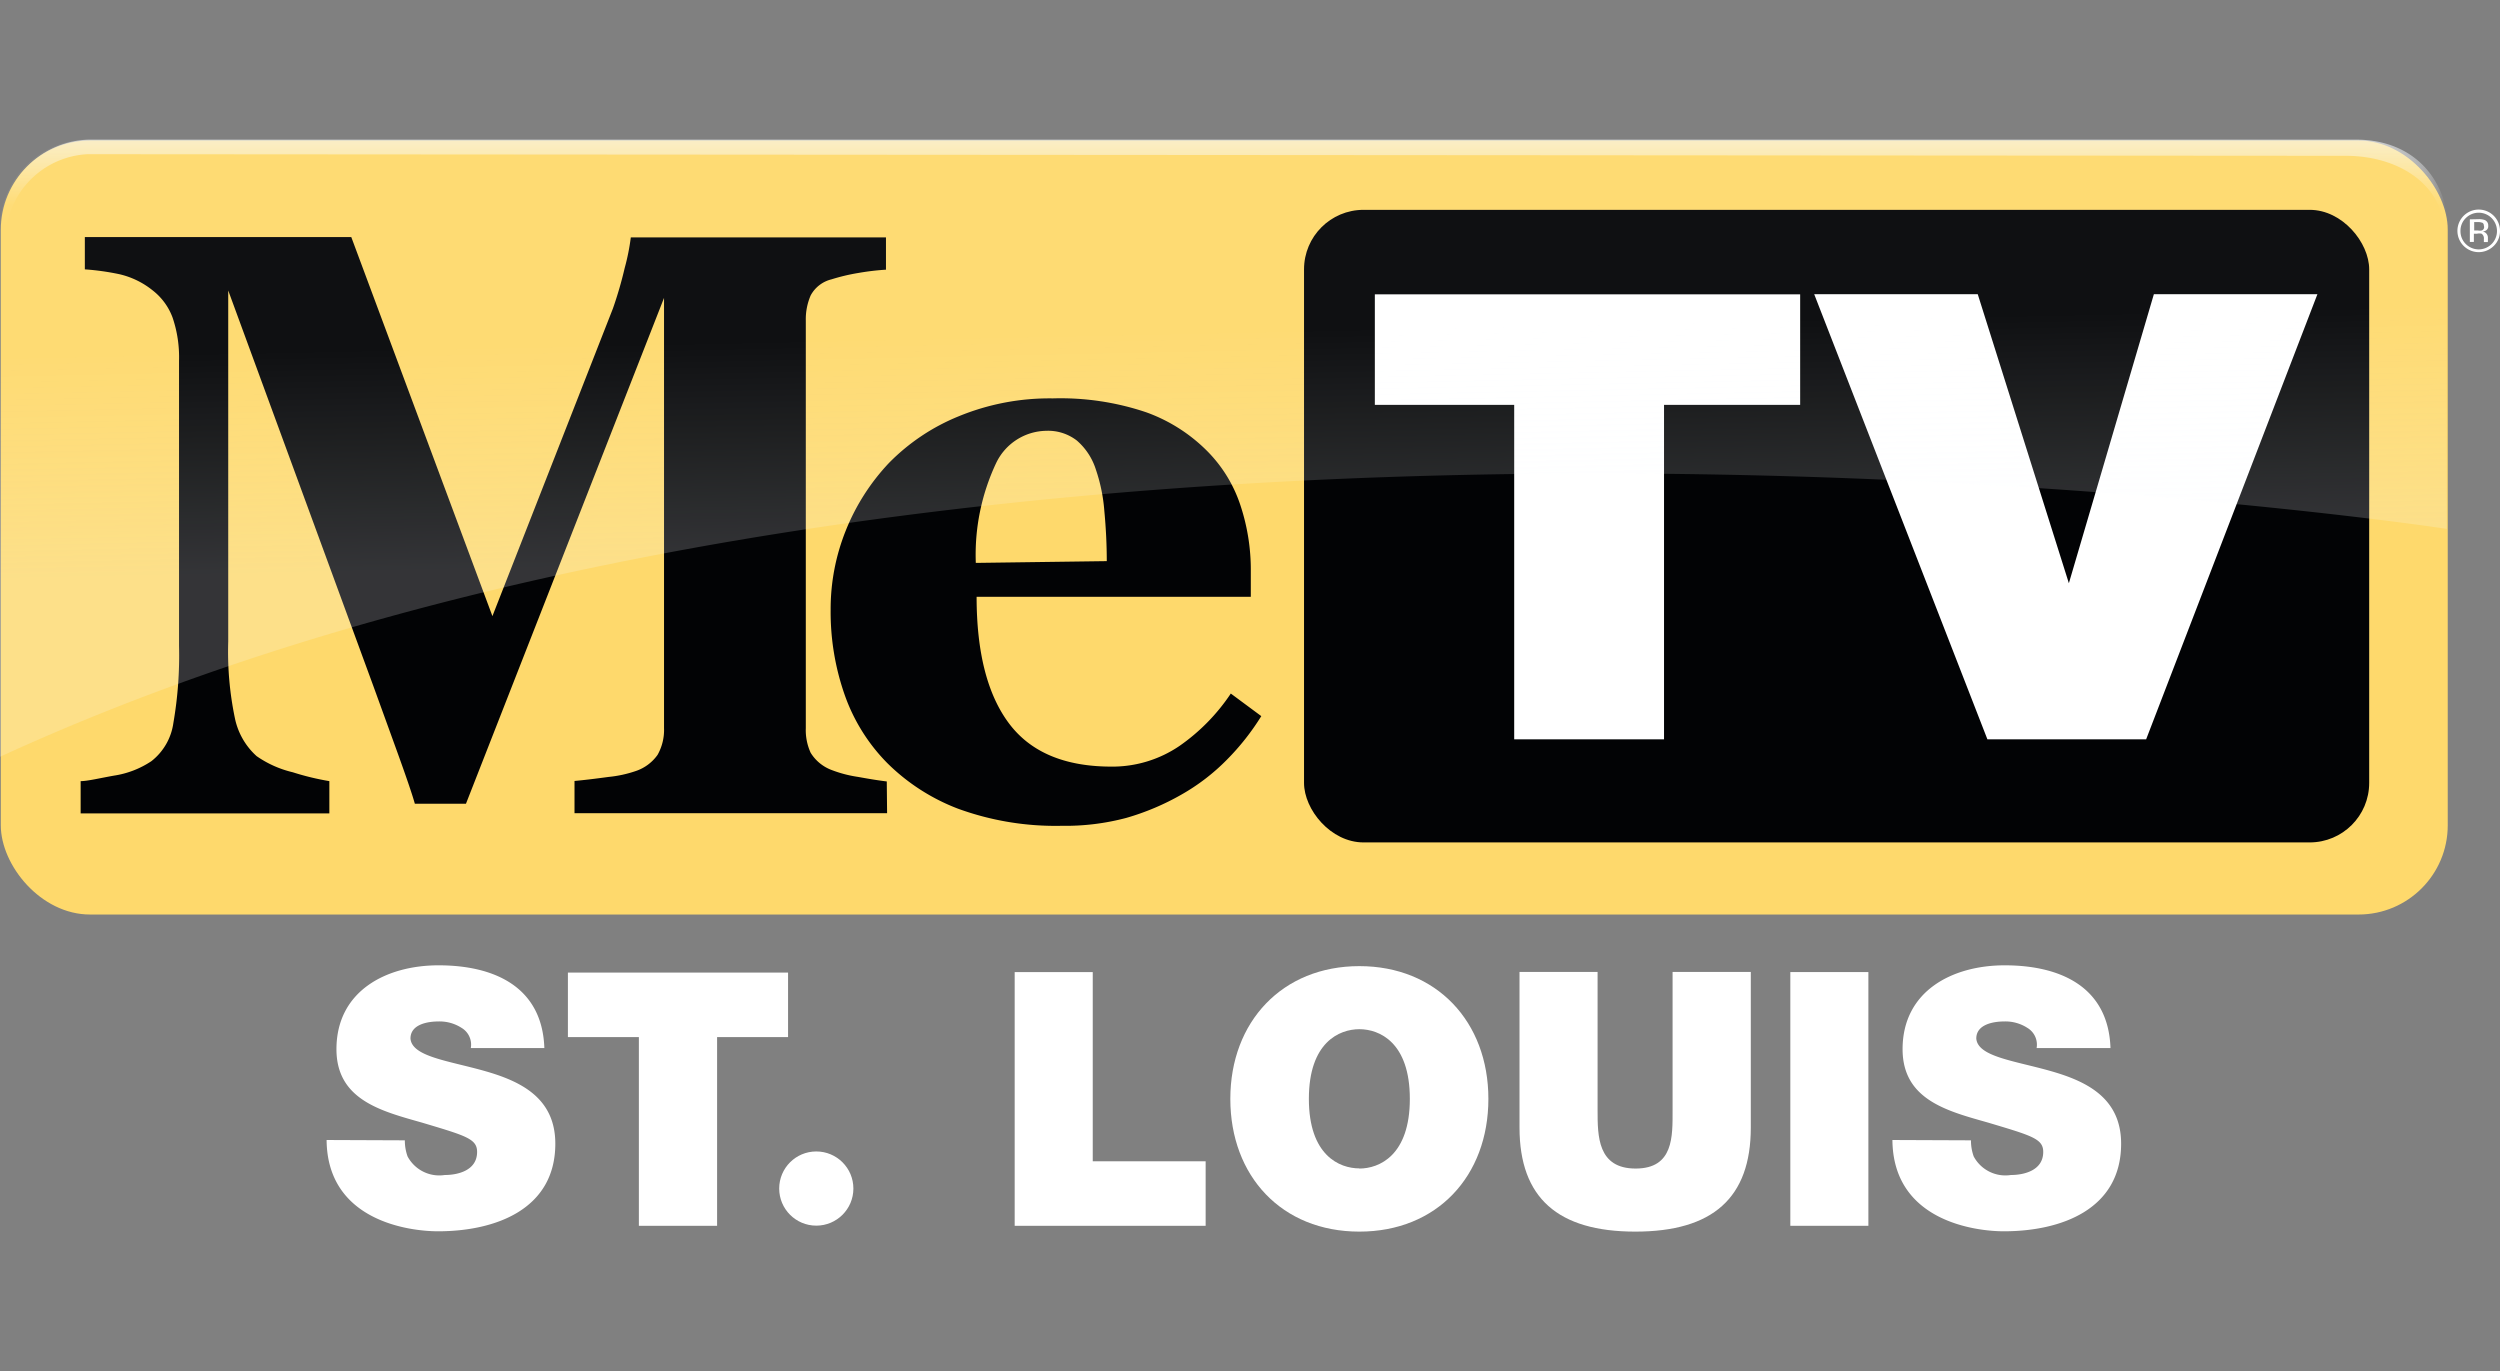
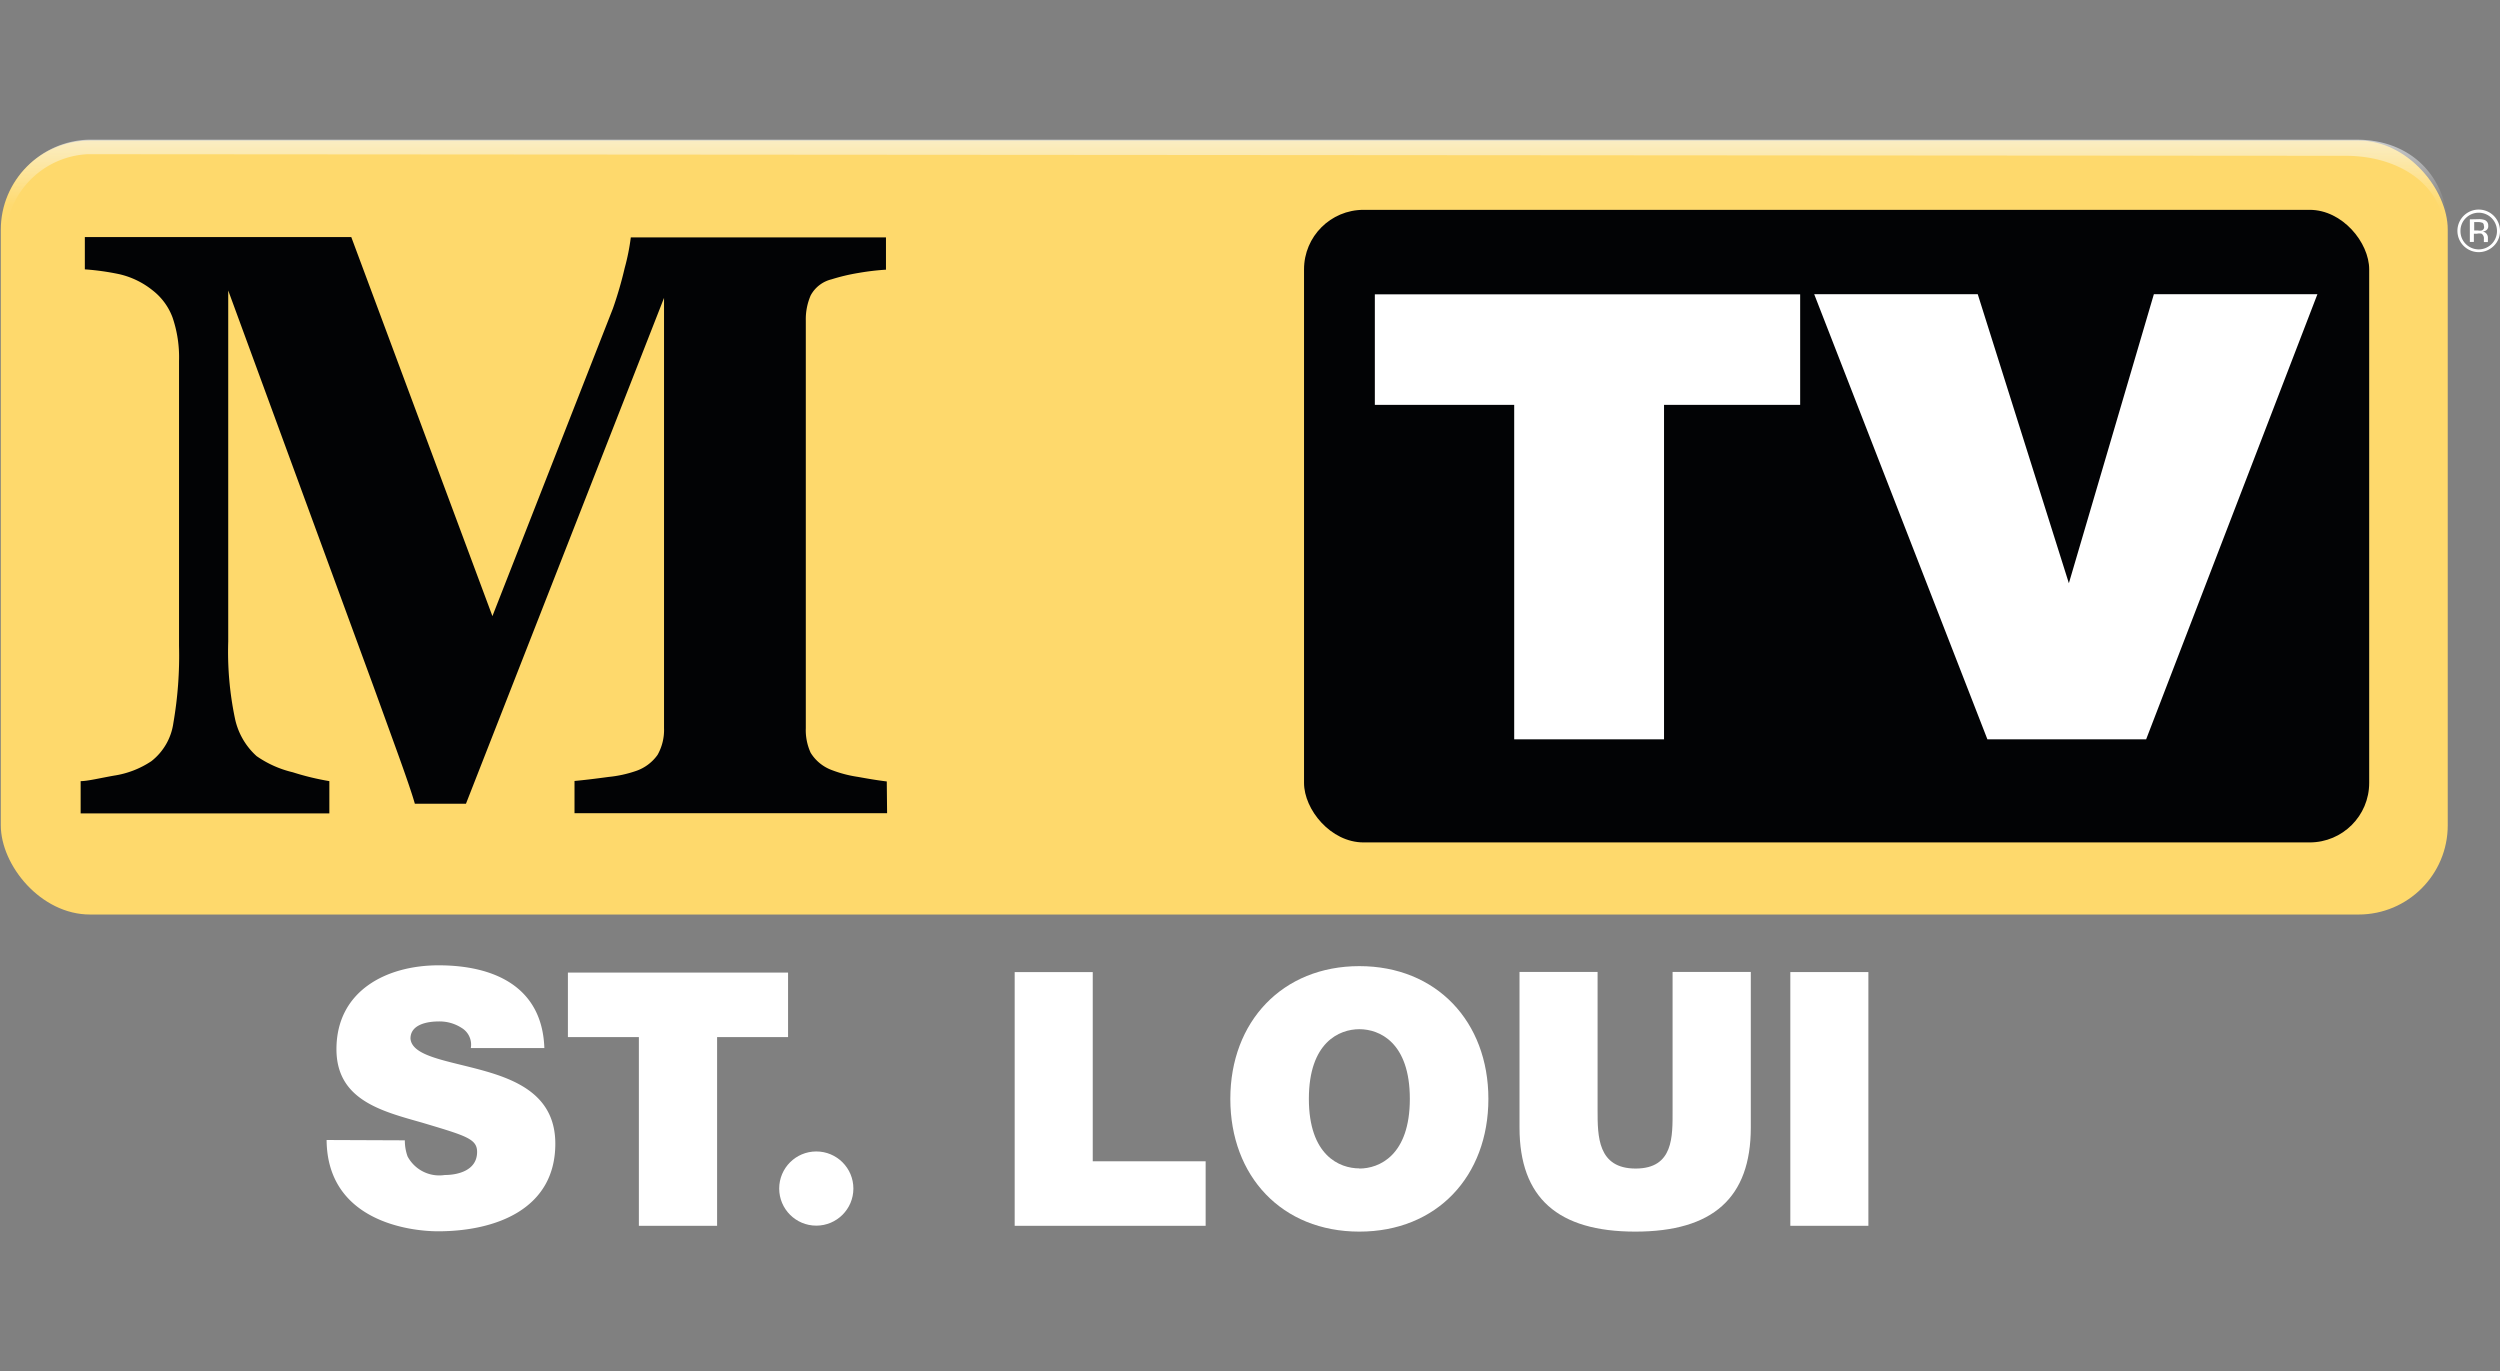
<svg xmlns="http://www.w3.org/2000/svg" id="Layer_1" data-name="Layer 1" viewBox="0 0 155 85">
  <rect x="0" y="0" width="155" height="85" fill="#808080" stroke="none" />
  <defs>
    <style>.cls-1{fill:#fed96c;}.cls-2{fill:#020305;}.cls-3{fill:#fff;}.cls-4{opacity:0.5;}.cls-5{fill:url(#linear-gradient);}.cls-6{fill:url(#linear-gradient-2);}</style>
    <linearGradient id="linear-gradient" x1="7019" y1="-7034.96" x2="7018.71" y2="-7021.16" gradientTransform="matrix(1, 0, 0, -1, -6943.07, -7000.69)" gradientUnits="userSpaceOnUse">
      <stop offset="0" stop-color="#f7fbff" stop-opacity="0.4" />
      <stop offset="1" stop-color="#fff" stop-opacity="0.1" />
    </linearGradient>
    <linearGradient id="linear-gradient-2" x1="7019.04" y1="-7009.35" x2="7019.04" y2="-7015.35" gradientTransform="matrix(1, 0, 0, -1, -6943.07, -7000.69)" gradientUnits="userSpaceOnUse">
      <stop offset="0" stop-color="#f7fbff" stop-opacity="0.6" />
      <stop offset="0.67" stop-color="#fff" stop-opacity="0.03" />
      <stop offset="1" stop-color="#fff" stop-opacity="0" />
    </linearGradient>
  </defs>
  <title>metv_knlc_logo</title>
  <rect class="cls-1" x="0.05" y="8.71" width="151.71" height="47.99" rx="5.53" ry="5.53" />
  <path class="cls-2" d="M55,50.42H35.62v-2q.86-.08,2.11-.25a7.4,7.4,0,0,0,1.7-.37,2.71,2.71,0,0,0,1.34-1,3.14,3.14,0,0,0,.4-1.66V18.47L28.89,49.83H25.72q-.23-.83-1.12-3.29t-1.45-4l-9-24.53V39.77a20.23,20.23,0,0,0,.41,4.74,4.34,4.34,0,0,0,1.35,2.37,6.55,6.55,0,0,0,2.24,1,16.25,16.25,0,0,0,2.27.55v2H5v-2c.42,0,1.11-.17,2.06-.34a5.71,5.71,0,0,0,2.33-.9,3.64,3.64,0,0,0,1.36-2.37,24.41,24.41,0,0,0,.35-4.77V22.37a7.62,7.62,0,0,0-.4-2.68A3.8,3.8,0,0,0,9.46,18,5.13,5.13,0,0,0,7.4,17a15.75,15.75,0,0,0-2.14-.3v-2H21.78l8.75,23.5L38,19.13a24,24,0,0,0,.73-2.51,13.52,13.52,0,0,0,.38-1.9H54.93v2a15.58,15.58,0,0,0-1.69.2,12.24,12.24,0,0,0-1.69.4,2,2,0,0,0-1.29,1,3.72,3.72,0,0,0-.3,1.56V45.15a3.36,3.36,0,0,0,.3,1.52,2.59,2.59,0,0,0,1.3,1.07,7.65,7.65,0,0,0,1.65.43c.76.14,1.35.23,1.77.28Z" />
-   <path class="cls-2" d="M78.2,44.4a15.22,15.22,0,0,1-2.13,2.7,12.81,12.81,0,0,1-2.83,2.17,15.54,15.54,0,0,1-3.41,1.44,14.67,14.67,0,0,1-4,.49,17.64,17.64,0,0,1-6.43-1.06A12.59,12.59,0,0,1,55,47.3a11.37,11.37,0,0,1-2.63-4.22,15.53,15.53,0,0,1-.87-5.27,13.06,13.06,0,0,1,.94-4.92,13.27,13.27,0,0,1,2.68-4.19,12.81,12.81,0,0,1,4.32-2.89,14.79,14.79,0,0,1,5.83-1.11,16.62,16.62,0,0,1,5.79.86,10.2,10.2,0,0,1,3.75,2.37,8.55,8.55,0,0,1,2.09,3.38,12.7,12.7,0,0,1,.65,4.09V37h-17q0,5.16,2,7.84t6.33,2.69a7.4,7.4,0,0,0,4.26-1.29A12.19,12.19,0,0,0,76.31,43Zm-9.58-9.61q0-1.51-.15-3.1a10.37,10.37,0,0,0-.53-2.59,3.94,3.94,0,0,0-1.18-1.79,2.91,2.91,0,0,0-1.89-.6,3.5,3.5,0,0,0-3.11,2A13.35,13.35,0,0,0,60.5,34.9Z" />
  <g id="TV_BOX" data-name="TV BOX">
    <rect class="cls-2" x="80.85" y="13.01" width="66.04" height="39.22" rx="3.69" ry="3.69" />
  </g>
  <g id="TV">
    <path class="cls-3" d="M85.24,18.25V25.1h8.64V45.84h9.29V25.1h8.44V18.25Z" />
    <polygon class="cls-3" points="133.54 18.24 128.27 36.16 122.62 18.24 112.48 18.24 123.22 45.84 133.06 45.84 143.68 18.24 133.54 18.24" />
  </g>
  <g class="cls-4">
-     <path class="cls-5" d="M149.87,10.06A6,6,0,0,0,146,8.64H5.53A5.53,5.53,0,0,0,0,14.17H0V46.92c60.92-28,151.7-14.13,151.7-14.13V14.17A5.51,5.51,0,0,0,149.87,10.06Z" />
-   </g>
+     </g>
  <path class="cls-6" d="M151.83,14.66h-.24c0-3.22-2.89-5-6.16-5l-140-.1a5.37,5.37,0,0,0-5,4.36H.1A5.55,5.55,0,0,1,5.49,8.66H146.12C149.27,8.66,151.83,10.71,151.83,14.66Z" />
  <path class="cls-3" d="M154.61,15.25a1.32,1.32,0,1,1,.39-.92A1.27,1.27,0,0,1,154.61,15.25Zm-1.73-1.73a1.09,1.09,0,0,0-.33.8,1.11,1.11,0,0,0,.33.81,1.13,1.13,0,0,0,1.6,0h0a1.14,1.14,0,0,0,0-1.61,1.13,1.13,0,0,0-1.6,0h0Zm.77.07a1.1,1.1,0,0,1,.4.05.36.36,0,0,1,.22.36.3.3,0,0,1-.14.29.55.55,0,0,1-.21.07.35.35,0,0,1,.25.14.39.39,0,0,1,.08.22v.21a.22.22,0,0,0,0,.08v0H154v-.19a.35.35,0,0,0-.14-.33.6.6,0,0,0-.28,0h-.2V15h-.25V13.6Zm.27.23a.66.66,0,0,0-.3-.05h-.22v.52h.23a.69.69,0,0,0,.24,0A.22.22,0,0,0,154,14a.22.22,0,0,0-.1-.2Z" />
  <g id="St._Louis" data-name="St. Louis">
    <path class="cls-3" d="M25.1,70.7a2.91,2.91,0,0,0,.17,1,2.23,2.23,0,0,0,2.31,1.15c.79,0,2-.27,2-1.43,0-.81-.68-1-3.39-1.81-2.49-.71-5.33-1.39-5.33-4.56,0-3.62,3.1-5.2,6.33-5.2,3.41,0,6.43,1.3,6.56,5.13H29.19a1.21,1.21,0,0,0-.57-1.25,2.51,2.51,0,0,0-1.43-.4c-.66,0-1.74.17-1.74,1.06.09,1.12,2.33,1.37,4.56,2s4.42,1.65,4.42,4.52c0,4.1-3.76,5.43-7.27,5.43-1.78,0-6.87-.64-6.91-5.66Z" />
    <path class="cls-3" d="M39.61,64.3h-4.4v-4H48.86v4h-4.4V76H39.61Z" />
    <path class="cls-3" d="M62.91,60.27h4.84V72h7v4H62.91Z" />
    <path class="cls-3" d="M84.28,59.9c4.78,0,8,3.44,8,8.23s-3.19,8.23-8,8.23-8-3.44-8-8.23S79.51,59.9,84.28,59.9Zm0,12.55c1.23,0,3.13-.81,3.13-4.32s-1.89-4.32-3.13-4.32-3.13.81-3.13,4.32S83.05,72.44,84.28,72.44Z" />
    <path class="cls-3" d="M108.55,69.91c0,4.36-2.36,6.45-7.16,6.45s-7.18-2.09-7.18-6.45V60.26h4.84v8.57c0,1.61,0,3.62,2.36,3.62s2.29-2,2.29-3.62V60.26h4.85Z" />
    <path class="cls-3" d="M111,60.27h4.84V76H111Z" />
-     <path class="cls-3" d="M122.2,70.7a2.9,2.9,0,0,0,.17,1,2.23,2.23,0,0,0,2.31,1.15c.79,0,2-.27,2-1.43,0-.81-.68-1-3.39-1.81-2.49-.71-5.33-1.39-5.33-4.56,0-3.62,3.1-5.2,6.33-5.2,3.41,0,6.43,1.3,6.56,5.13h-4.58a1.21,1.21,0,0,0-.57-1.25,2.51,2.51,0,0,0-1.43-.4c-.66,0-1.74.17-1.74,1.06.09,1.12,2.33,1.37,4.56,2s4.42,1.65,4.42,4.52c0,4.1-3.76,5.43-7.27,5.43-1.78,0-6.87-.64-6.91-5.66Z" />
    <circle class="cls-3" cx="50.61" cy="73.69" r="2.3" />
  </g>
</svg>